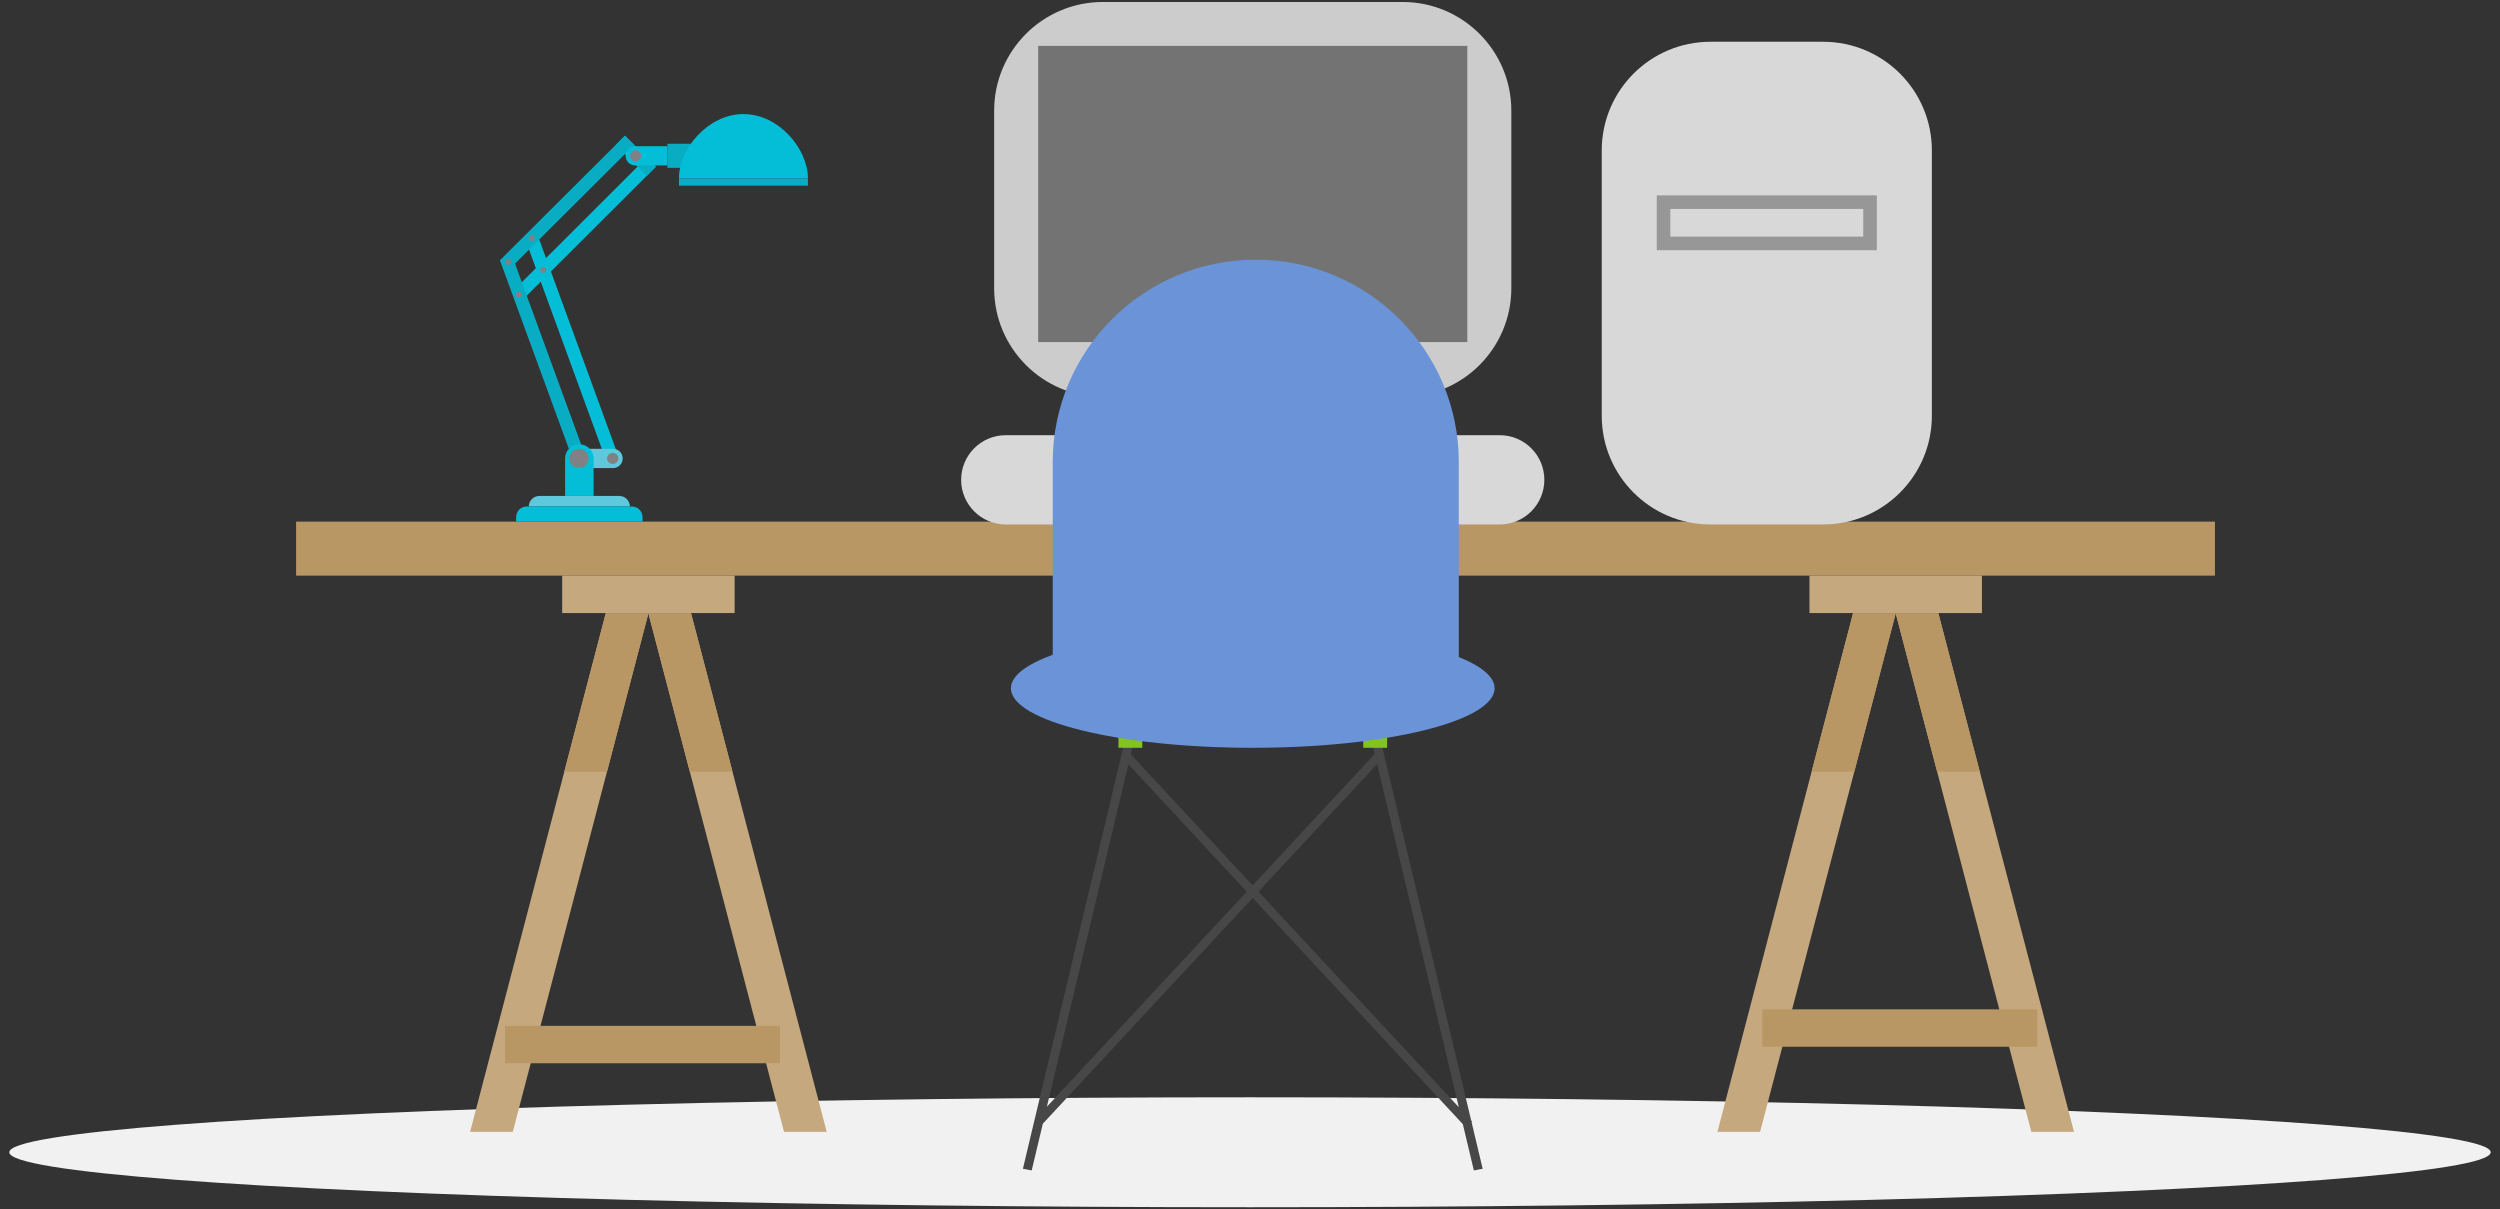
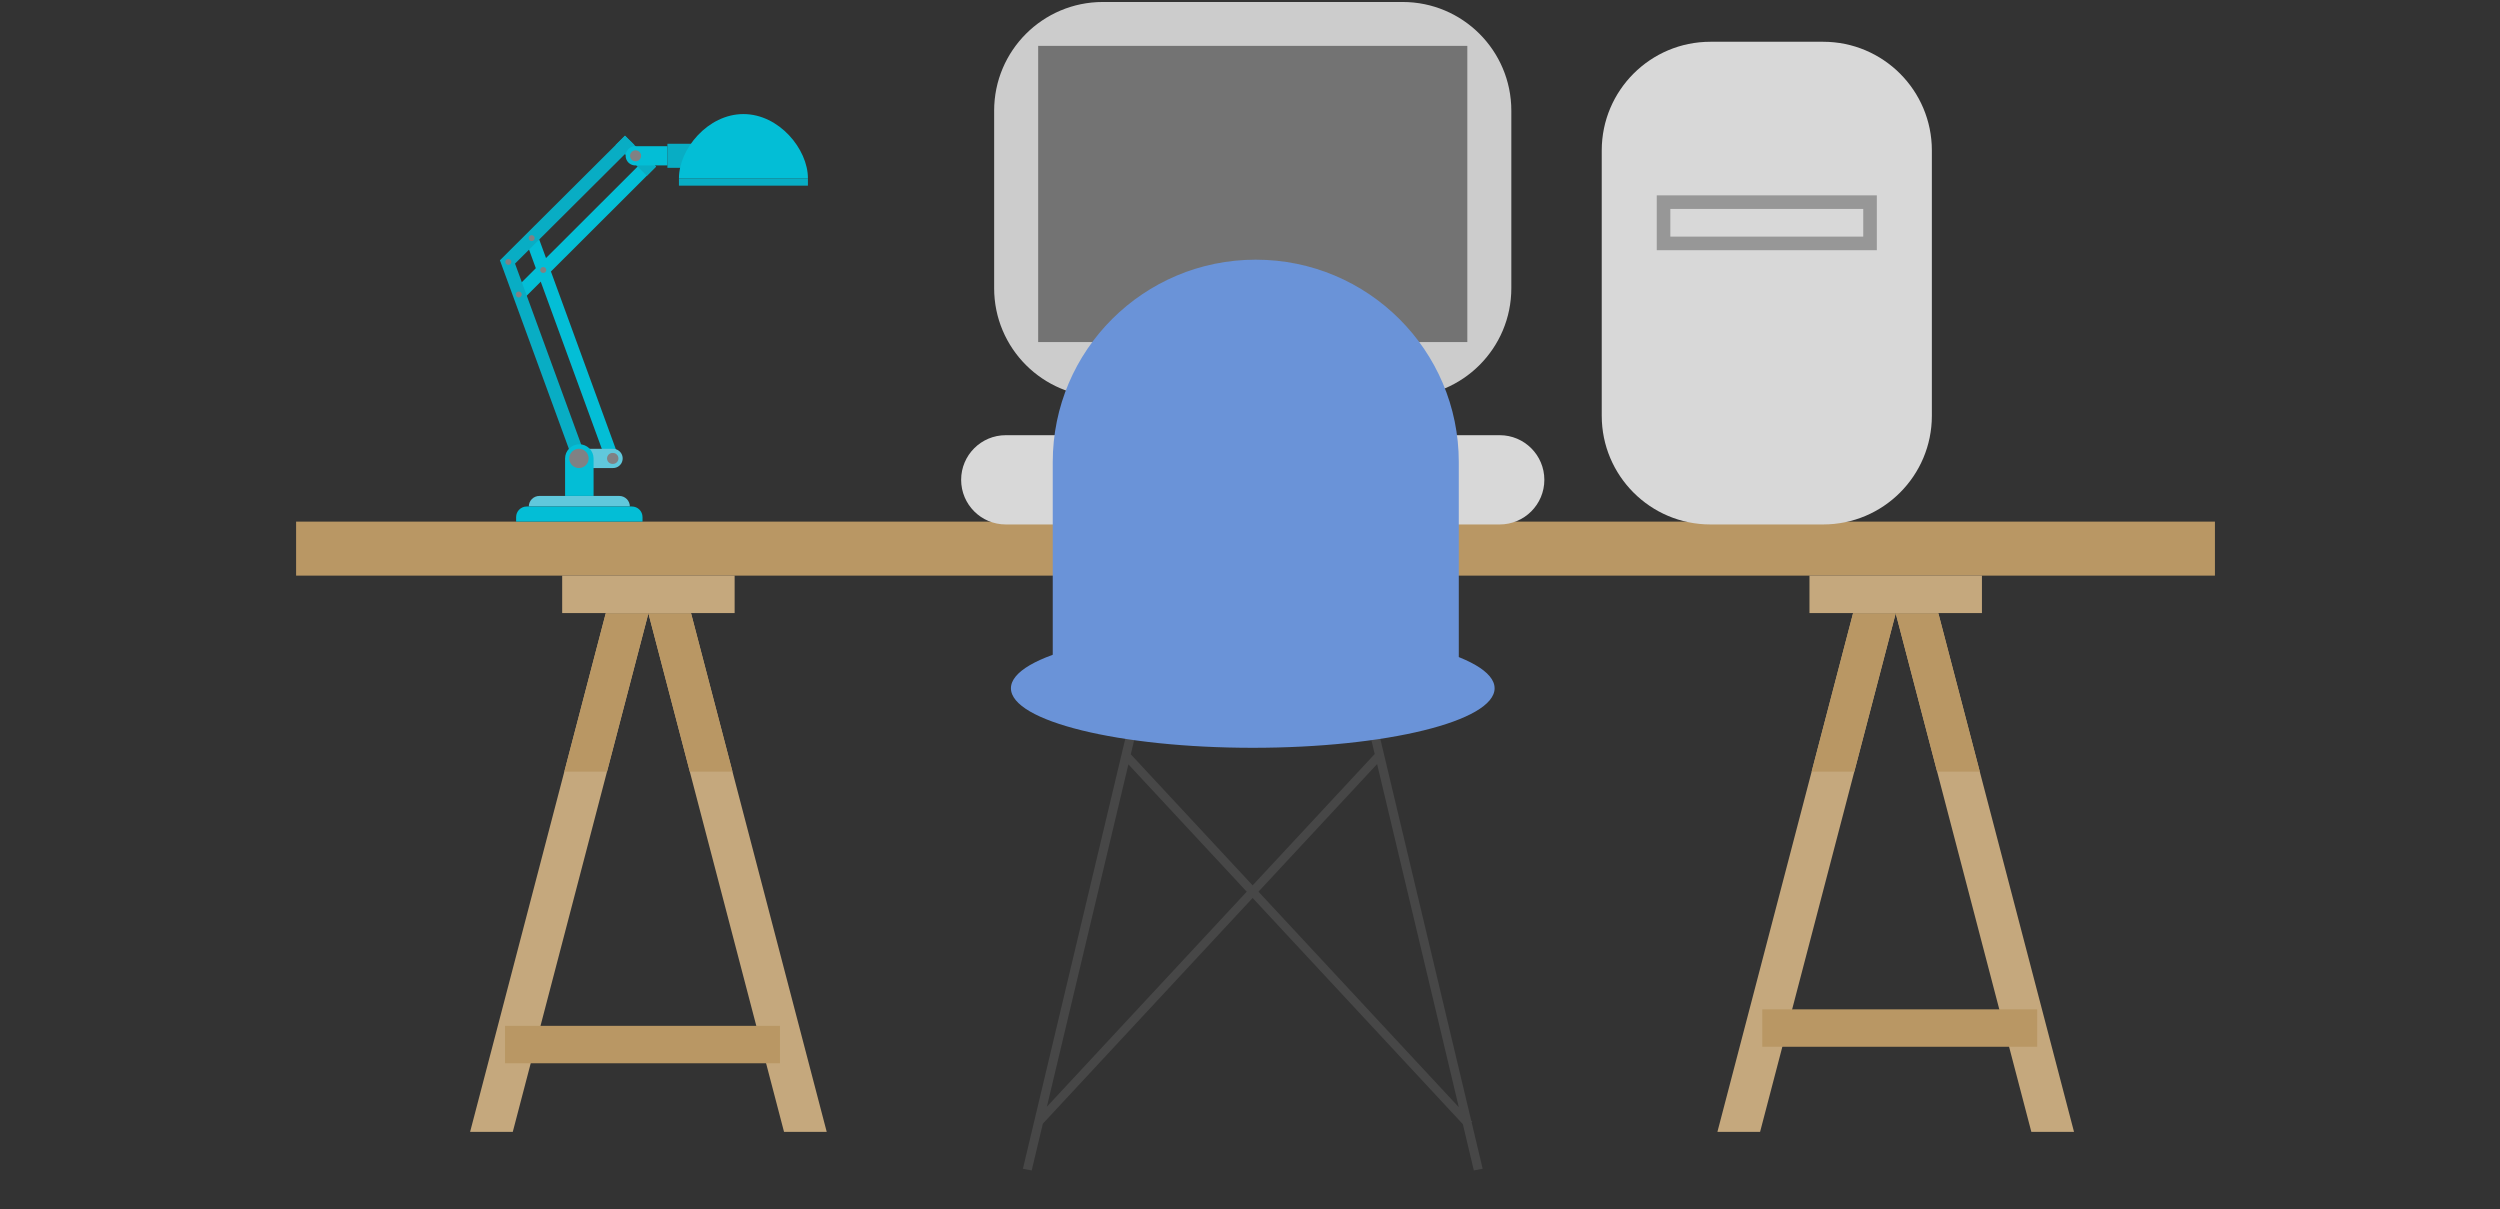
<svg xmlns="http://www.w3.org/2000/svg" width="184" height="89" viewBox="0 0 184 89" fill="none">
  <rect x="0" y="0" width="184" height="89" fill="#333333" stroke="none" />
-   <ellipse cx="92" cy="84.807" rx="91.316" ry="4.046" fill="#F1F1F1" />
  <path fill-rule="evenodd" clip-rule="evenodd" d="M107.829 6.973C107.949 6.973 108.056 7.063 108.128 7.198C108.186 7.307 107.614 6.973 107.829 6.973ZM107.829 8.526C107.949 8.526 108.056 8.616 108.128 8.751C108.186 8.86 107.614 8.526 107.829 8.526ZM107.829 10.079C107.949 10.079 108.056 10.169 108.128 10.305C108.186 10.413 107.614 10.079 107.829 10.079Z" fill="#FEFEFE" />
  <path d="M21.793 42.366H163.019V38.391H21.793V42.366Z" fill="#B99764" />
  <path fill-rule="evenodd" clip-rule="evenodd" d="M41.376 45.12H54.069V42.366H41.376V45.12ZM34.6 83.303H37.741L47.722 45.142L57.704 83.303H60.846L50.863 45.142H47.722L47.722 45.142L47.722 45.142H44.581L34.6 83.303Z" fill="#C5A87D" />
  <path fill-rule="evenodd" clip-rule="evenodd" d="M47.723 45.142H50.864L53.912 56.794H50.771L47.723 45.142L47.723 45.142H47.723L47.723 45.142ZM47.723 45.142H44.582L41.534 56.794H44.675L47.723 45.142L47.723 45.142Z" fill="#B99764" />
  <path fill-rule="evenodd" clip-rule="evenodd" d="M133.177 45.12H145.871V42.366H133.177V45.12ZM126.402 83.303H129.543L139.525 45.142L149.506 83.303H152.647L142.665 45.142H139.525L139.525 45.142L139.525 45.142H136.383L126.402 83.303Z" fill="#C5A87D" />
  <path fill-rule="evenodd" clip-rule="evenodd" d="M139.524 45.142H142.665L145.713 56.794H142.572L139.524 45.142L139.524 45.142H139.524L139.524 45.142ZM139.524 45.142H136.383L133.336 56.794H136.476L139.524 45.142L139.524 45.142Z" fill="#B99764" />
  <path d="M38.465 22.064L37.782 21.393L47.605 11.584L48.285 12.259L38.465 22.064Z" fill="#03BED6" />
  <path d="M39.57 17.306L38.667 17.633L44.753 34.292L45.656 33.965L39.57 17.306Z" fill="#03BED6" />
  <path d="M46.358 37.278C46.358 36.849 46.008 36.501 45.577 36.501H39.7C39.269 36.501 38.919 36.849 38.919 37.278H46.358Z" fill="#60C8DC" />
  <path d="M47.289 38.055C47.289 37.626 46.94 37.278 46.508 37.278H38.768C38.337 37.278 37.987 37.626 37.987 38.055V38.391H47.29V38.055H47.289Z" fill="#03BED6" />
  <path d="M45.094 34.448C45.354 34.457 45.597 34.324 45.73 34.102C45.862 33.879 45.862 33.602 45.73 33.379C45.597 33.156 45.354 33.023 45.094 33.032H42.638V34.448H45.094Z" fill="#60C8DC" />
  <path d="M37.697 18.83L36.794 19.157L42.187 33.904L43.09 33.577L37.697 18.83Z" fill="#08ADC4" />
  <path d="M37.477 19.829L36.794 19.157L45.999 9.986L46.678 10.662L37.477 19.829Z" fill="#08ADC4" />
  <path d="M48.285 12.259L47.61 12.94L45.316 10.668L45.999 9.986L48.285 12.259Z" fill="#08ADC4" />
  <path d="M46.783 10.759C46.523 10.75 46.28 10.883 46.147 11.105C46.015 11.328 46.015 11.605 46.147 11.828C46.28 12.051 46.523 12.184 46.783 12.175H49.122V10.759H46.783Z" fill="#03BED6" />
  <path d="M49.122 12.352H51.015V10.582H49.122V12.352Z" fill="#08ADC4" />
  <path d="M49.97 13.12C49.97 10.976 52.095 8.396 54.716 8.396C57.337 8.396 59.463 10.975 59.463 13.12H49.97Z" fill="#03BED6" />
  <path d="M49.97 13.664H59.463V13.121H49.97V13.664Z" fill="#08ADC4" />
  <path d="M41.59 33.744C41.59 33.168 42.06 32.7 42.639 32.7C42.916 32.7 43.183 32.81 43.38 33.005C43.576 33.201 43.687 33.467 43.687 33.744V36.501H41.59V33.744Z" fill="#03BED6" />
  <path fill-rule="evenodd" clip-rule="evenodd" d="M46.426 11.264C46.499 11.138 46.633 11.061 46.779 11.061C46.924 11.061 47.058 11.139 47.131 11.264C47.203 11.39 47.203 11.544 47.131 11.67C47.058 11.795 46.924 11.872 46.778 11.872C46.633 11.872 46.499 11.795 46.426 11.669C46.354 11.544 46.354 11.389 46.426 11.264ZM37.414 19.058C37.292 19.058 37.194 19.156 37.194 19.276C37.194 19.397 37.292 19.495 37.414 19.495C37.535 19.495 37.633 19.397 37.633 19.276C37.633 19.156 37.535 19.058 37.414 19.058ZM39.989 19.654C39.908 19.65 39.832 19.691 39.791 19.76C39.749 19.829 39.749 19.915 39.791 19.984C39.832 20.053 39.908 20.094 39.989 20.09C40.11 20.09 40.208 19.992 40.208 19.872C40.208 19.751 40.11 19.653 39.989 19.653L39.989 19.654ZM42.638 33.032C42.377 33.021 42.132 33.154 41.998 33.377C41.864 33.601 41.864 33.879 41.998 34.103C42.132 34.326 42.377 34.459 42.638 34.448C43.021 34.435 43.324 34.121 43.324 33.74C43.324 33.358 43.021 33.045 42.638 33.032V33.032ZM44.734 33.534C44.81 33.406 44.949 33.33 45.097 33.335C45.246 33.33 45.385 33.406 45.46 33.534C45.536 33.661 45.536 33.819 45.46 33.947C45.385 34.074 45.246 34.15 45.097 34.145C44.949 34.15 44.81 34.074 44.734 33.947C44.659 33.819 44.659 33.661 44.734 33.534ZM39.133 17.306C39.012 17.306 38.914 17.404 38.914 17.524C38.914 17.645 39.012 17.743 39.133 17.743C39.254 17.743 39.352 17.645 39.352 17.524C39.352 17.404 39.254 17.306 39.133 17.306ZM37.99 21.562C38.031 21.493 38.107 21.453 38.188 21.456C38.305 21.461 38.398 21.557 38.398 21.674C38.398 21.791 38.305 21.888 38.188 21.893C38.107 21.896 38.031 21.855 37.99 21.786C37.949 21.717 37.949 21.631 37.99 21.562Z" fill="#808184" />
  <path fill-rule="evenodd" clip-rule="evenodd" d="M73.169 8.146C73.169 3.728 76.751 0.146 81.169 0.146H103.234C107.653 0.146 111.234 3.728 111.234 8.146V21.213C111.234 25.631 107.652 29.213 103.234 29.213H81.169C76.751 29.213 73.169 25.631 73.169 21.213V8.146Z" fill="#CCCCCC" />
  <path fill-rule="evenodd" clip-rule="evenodd" d="M76.409 3.376H107.995V25.176H76.409V3.376Z" fill="#737373" />
  <path fill-rule="evenodd" clip-rule="evenodd" d="M70.74 35.315C70.74 33.501 72.21 32.03 74.024 32.03H110.379C112.193 32.03 113.664 33.501 113.664 35.315C113.664 37.129 112.193 38.6 110.379 38.6H74.024C72.21 38.6 70.74 37.129 70.74 35.315Z" fill="#D8D8D8" />
  <path fill-rule="evenodd" clip-rule="evenodd" d="M80.053 29.213H105.16V32.141H80.053V29.213Z" fill="#828282" />
  <path fill-rule="evenodd" clip-rule="evenodd" d="M83.225 55.517L83.391 55.694L92.193 65.163L101.179 55.495L100.543 52.824L100.474 52.534L101.122 52.409L101.191 52.7L108.279 82.471L108.359 82.556L108.309 82.592L109.055 85.73L109.125 86.02L108.476 86.145L108.407 85.855L107.666 82.739L92.193 66.091L76.904 82.541L76.753 82.703L76.002 85.855L75.933 86.145L75.285 86.02L75.355 85.73L83.219 52.7L83.288 52.41L83.936 52.534L83.867 52.824L83.226 55.517H83.225ZM83.05 56.256L83.05 56.257L83.049 56.256L83.05 56.256ZM83.05 56.257L91.76 65.628L77.05 81.455L83.05 56.257ZM92.624 65.628L92.624 65.628V65.628L92.624 65.628ZM92.624 65.628L107.369 81.491L101.355 56.234L92.624 65.628Z" fill="#474747" />
  <path d="M92.425 19.112C100.677 19.112 107.367 25.781 107.367 34.008V48.24C107.367 50.784 105.298 52.847 102.745 52.847H82.104C79.552 52.847 77.482 50.784 77.482 48.24V34.008C77.482 25.781 84.172 19.112 92.425 19.112V19.112Z" fill="#6A93D8" />
-   <path fill-rule="evenodd" clip-rule="evenodd" d="M102.092 50.657H100.335V55.038H102.092V50.657ZM84.074 50.657H82.317V55.038H84.074V50.657Z" fill="#82C31F" />
  <ellipse cx="92.204" cy="50.657" rx="17.799" ry="4.381" fill="#6A93D8" />
  <path fill-rule="evenodd" clip-rule="evenodd" d="M149.938 77.042H129.704V74.288H149.938V77.042ZM57.405 78.256H37.171V75.502H57.405V78.256Z" fill="#B99764" />
  <path fill-rule="evenodd" clip-rule="evenodd" d="M117.888 11.074C117.888 6.656 121.469 3.074 125.888 3.074H134.185C138.603 3.074 142.185 6.656 142.185 11.074V30.6C142.185 35.018 138.603 38.6 134.185 38.6H125.888C121.469 38.6 117.888 35.018 117.888 30.6V11.074Z" fill="#D8D8D8" />
  <path d="M122.437 14.878H137.635V17.915H122.437V14.878Z" fill="#D8D8D8" stroke="#979797" />
</svg>